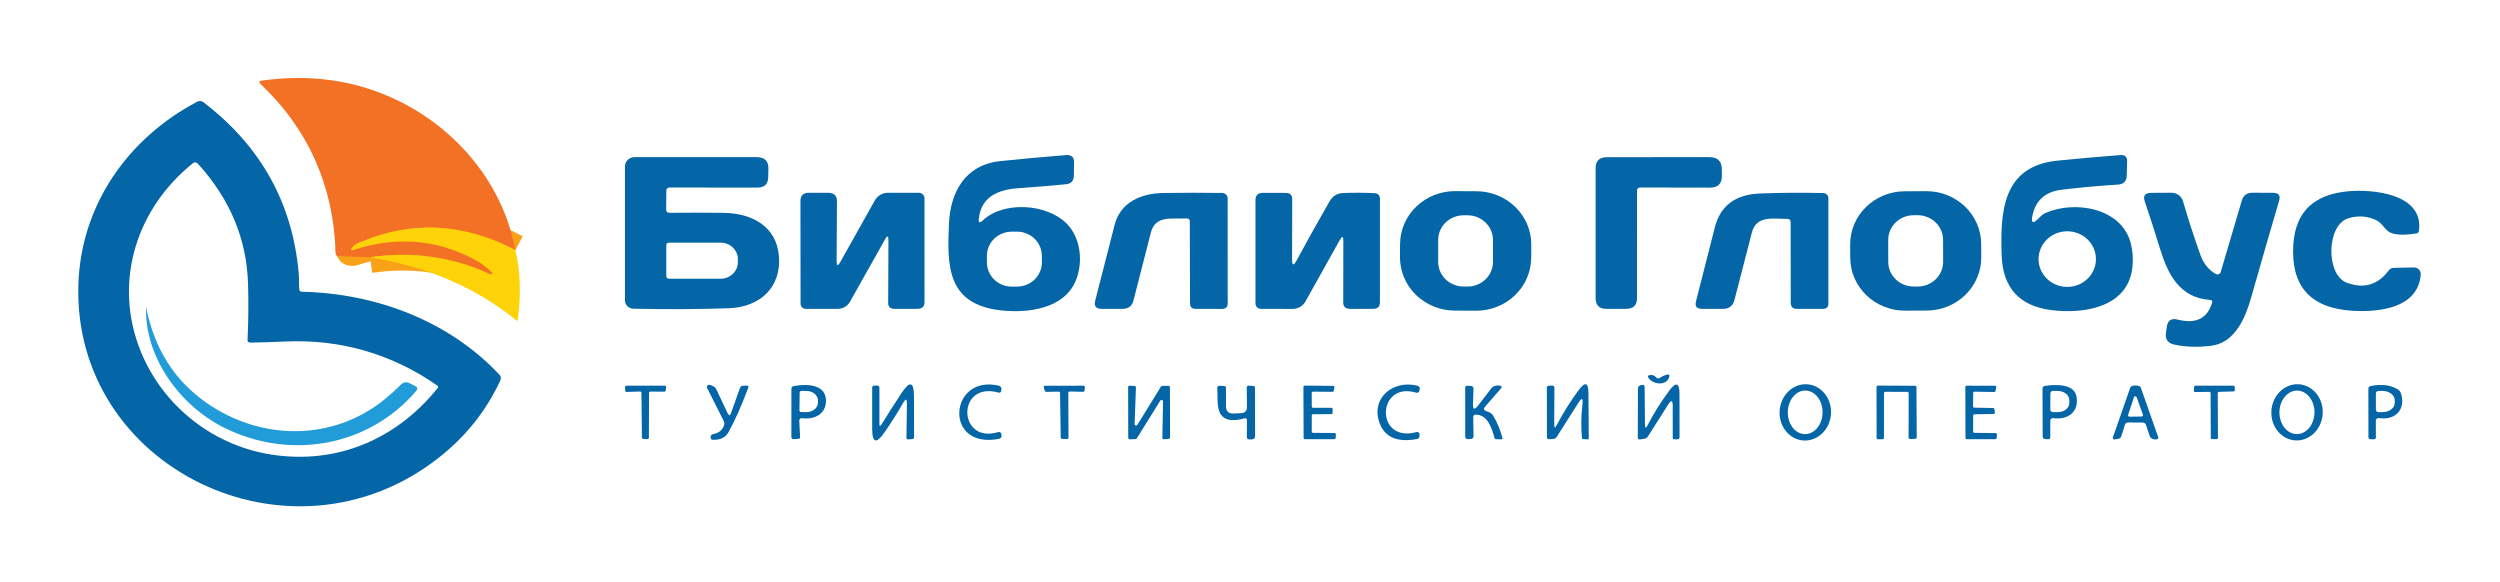
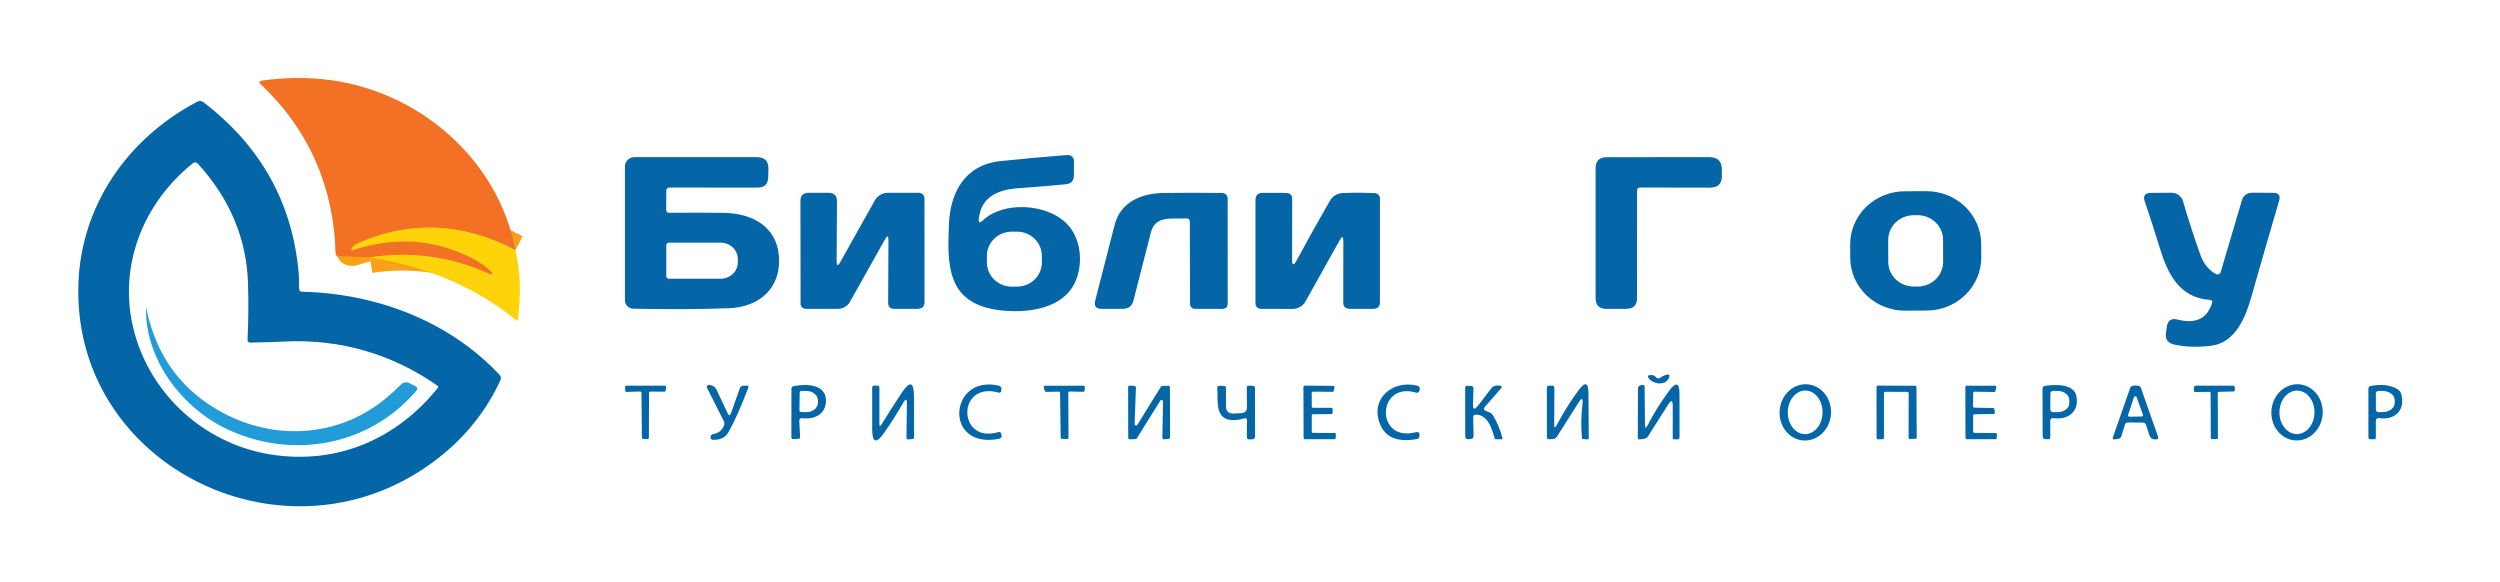
<svg xmlns="http://www.w3.org/2000/svg" width="159" height="37" viewBox="0 0 159 37" fill="none">
  <path d="M32.779 15.907C29.456 14.161 26.127 14.009 22.794 15.451C22.58 15.544 22.438 15.666 22.366 15.816C22.32 15.907 22.346 15.937 22.446 15.905C25.163 15.007 27.738 15.204 30.169 16.494C30.571 16.707 30.941 16.977 31.278 17.304C31.307 17.334 31.317 17.368 31.306 17.406C31.304 17.415 31.299 17.423 31.292 17.43C31.255 17.457 31.214 17.46 31.17 17.441C28.751 16.327 26.205 15.968 23.53 16.363" stroke="#F9A217" stroke-width="2" />
  <path d="M32.779 15.907C29.456 14.161 26.127 14.009 22.794 15.451C22.58 15.544 22.438 15.666 22.366 15.816C22.32 15.907 22.346 15.937 22.446 15.905C25.163 15.007 27.738 15.204 30.169 16.494C30.571 16.707 30.941 16.977 31.278 17.304C31.307 17.334 31.317 17.368 31.305 17.406C31.304 17.415 31.299 17.423 31.292 17.43C31.255 17.457 31.214 17.46 31.17 17.441C28.751 16.327 26.205 15.968 23.53 16.363L21.517 16.285C21.404 16.28 21.347 16.224 21.345 16.116C21.232 11.944 19.672 8.277 16.586 5.362C16.446 5.23 16.473 5.15 16.666 5.124C19.628 4.713 22.476 5.057 25.172 6.33C29.016 8.151 31.983 11.655 32.779 15.907Z" fill="#F37124" />
  <path d="M19.2 18.554C23.931 18.661 28.571 20.42 31.768 23.836C31.812 23.883 31.84 23.941 31.851 24.003C31.861 24.065 31.852 24.128 31.826 24.184C30.925 26.134 29.606 27.786 27.869 29.139C18.451 36.488 4.589 29.742 4.987 18.055C5.153 13.108 8.062 8.827 12.553 6.464C12.612 6.433 12.679 6.419 12.746 6.425C12.814 6.43 12.878 6.455 12.931 6.497C16.589 9.287 18.612 12.925 19.001 17.412C19.029 17.741 19.001 18.074 19.034 18.404C19.043 18.502 19.099 18.552 19.2 18.554ZM15.744 21.605C15.801 20.381 15.811 19.186 15.774 18.02C15.684 15.184 14.622 12.649 12.588 10.416C12.485 10.304 12.374 10.296 12.254 10.392C8.717 13.242 7.293 17.733 8.792 21.929C10.086 25.554 13.321 28.281 17.209 28.903C21.445 29.579 25.242 27.911 27.839 24.677C27.885 24.62 27.876 24.569 27.814 24.525C24.952 22.519 21.656 21.559 18.152 21.72C17.374 21.756 16.634 21.779 15.932 21.79C15.801 21.794 15.738 21.732 15.744 21.605Z" fill="#0465A7" />
  <path d="M62.253 13.907C62.225 14.166 62.308 14.205 62.502 14.022C63.832 12.768 66.566 12.955 67.825 14.205C68.79 15.165 68.9 16.805 68.375 17.95C67.603 19.639 65.372 19.934 63.63 19.736C60.19 19.344 60.242 16.843 60.353 14.253C60.436 12.25 61.357 10.483 63.627 10.245C64.899 10.112 66.291 9.985 67.802 9.864C68.145 9.837 68.314 9.99 68.308 10.322L68.297 11.175C68.294 11.506 68.122 11.687 67.783 11.719C66.804 11.814 65.799 11.897 64.769 11.969C63.469 12.06 62.402 12.518 62.253 13.907ZM66.261 16.257C66.258 15.85 66.088 15.46 65.789 15.174C65.49 14.888 65.085 14.729 64.665 14.732L64.339 14.734C63.919 14.737 63.517 14.901 63.222 15.191C62.927 15.482 62.763 15.873 62.766 16.281L62.769 16.705C62.772 17.112 62.941 17.502 63.24 17.788C63.54 18.074 63.944 18.233 64.364 18.23L64.69 18.228C65.111 18.225 65.512 18.061 65.808 17.77C66.103 17.48 66.267 17.088 66.264 16.681L66.261 16.257Z" fill="#0465A7" />
-   <path d="M129.592 13.947C129.727 13.819 129.885 13.639 130.059 13.561C131.934 12.714 134.928 13.213 135.515 15.467C135.644 15.959 135.679 16.47 135.62 17.001C135.343 19.535 132.575 19.983 130.487 19.725C128.423 19.471 127.361 18.294 127.302 16.191C127.222 13.494 127.346 10.569 130.844 10.218C132.07 10.093 133.404 9.975 134.845 9.864C135.146 9.841 135.292 9.975 135.285 10.266L135.26 11.178C135.249 11.53 135.062 11.717 134.699 11.741C133.55 11.81 132.36 11.919 131.129 12.065C130.067 12.19 129.441 12.76 129.251 13.773C129.176 14.175 129.289 14.233 129.592 13.947ZM133.302 16.478C133.302 16.009 133.11 15.559 132.768 15.227C132.426 14.895 131.961 14.709 131.477 14.709C130.993 14.709 130.529 14.895 130.187 15.227C129.845 15.559 129.652 16.009 129.652 16.478C129.652 16.948 129.845 17.398 130.187 17.73C130.529 18.061 130.993 18.248 131.477 18.248C131.961 18.248 132.426 18.061 132.768 17.73C133.11 17.398 133.302 16.948 133.302 16.478Z" fill="#0465A7" />
  <path d="M42.589 13.534C43.794 13.522 44.943 13.523 46.034 13.537C47.854 13.564 49.383 14.416 49.538 16.274C49.706 18.261 48.354 19.535 46.344 19.604C44.528 19.669 42.51 19.679 40.288 19.634C40.143 19.631 40.005 19.574 39.904 19.474C39.803 19.374 39.746 19.24 39.746 19.1V10.585C39.746 10.428 39.81 10.278 39.924 10.168C40.038 10.057 40.193 9.995 40.354 9.995H48.125C48.633 9.995 48.882 10.242 48.871 10.735L48.858 11.277C48.846 11.713 48.616 11.931 48.166 11.931L42.586 11.928C42.448 11.928 42.379 11.995 42.379 12.129L42.367 13.32C42.366 13.464 42.439 13.536 42.589 13.534ZM42.376 15.591V17.569C42.376 17.611 42.393 17.652 42.424 17.681C42.454 17.711 42.496 17.728 42.539 17.728H45.83C45.974 17.728 46.117 17.701 46.25 17.648C46.383 17.596 46.504 17.519 46.606 17.422C46.708 17.325 46.789 17.21 46.844 17.084C46.899 16.957 46.927 16.822 46.927 16.685V16.476C46.927 16.199 46.812 15.934 46.606 15.738C46.4 15.542 46.121 15.432 45.83 15.432H42.539C42.496 15.432 42.454 15.449 42.424 15.479C42.393 15.508 42.376 15.549 42.376 15.591Z" fill="#0465A7" />
  <path d="M104.116 12.127L104.113 18.969C104.113 19.418 103.882 19.642 103.419 19.642L102.175 19.645C101.712 19.645 101.48 19.42 101.48 18.969V10.698C101.48 10.231 101.721 9.998 102.202 9.998L108.709 9.993C109.238 9.993 109.504 10.248 109.508 10.759L109.513 11.186C109.517 11.684 109.262 11.934 108.747 11.934L104.323 11.926C104.185 11.926 104.116 11.993 104.116 12.127Z" fill="#0465A7" />
-   <path d="M97.384 16.392C97.38 17.291 97.007 18.15 96.349 18.782C95.69 19.413 94.8 19.766 93.874 19.761L92.513 19.754C91.587 19.749 90.701 19.388 90.049 18.75C89.398 18.111 89.034 17.248 89.039 16.35L89.044 15.524C89.048 14.626 89.421 13.767 90.079 13.135C90.738 12.503 91.628 12.151 92.554 12.156L93.915 12.163C94.841 12.167 95.727 12.529 96.379 13.167C97.03 13.805 97.394 14.669 97.389 15.567L97.384 16.392ZM94.953 15.259C94.953 14.843 94.783 14.445 94.48 14.151C94.177 13.858 93.767 13.693 93.338 13.693H93.084C92.656 13.693 92.245 13.858 91.942 14.151C91.639 14.445 91.469 14.843 91.469 15.259V16.658C91.469 17.073 91.639 17.472 91.942 17.765C92.245 18.059 92.656 18.224 93.084 18.224H93.338C93.767 18.224 94.177 18.059 94.48 17.765C94.783 17.472 94.953 17.073 94.953 16.658V15.259Z" fill="#0465A7" />
  <path d="M126.009 16.358C126.014 17.253 125.651 18.114 125.002 18.75C124.353 19.386 123.469 19.747 122.546 19.751L121.174 19.758C120.717 19.761 120.264 19.675 119.84 19.508C119.417 19.34 119.032 19.094 118.707 18.782C118.382 18.47 118.124 18.099 117.946 17.691C117.769 17.282 117.677 16.844 117.675 16.4L117.67 15.558C117.665 14.663 118.027 13.803 118.677 13.166C119.326 12.53 120.21 12.17 121.133 12.165L122.505 12.158C122.962 12.156 123.415 12.241 123.838 12.408C124.262 12.576 124.647 12.823 124.972 13.134C125.297 13.446 125.555 13.817 125.732 14.226C125.909 14.634 126.002 15.073 126.004 15.516L126.009 16.358ZM123.58 15.253C123.58 15.047 123.538 14.843 123.456 14.653C123.374 14.463 123.255 14.29 123.104 14.145C122.954 13.999 122.775 13.884 122.579 13.805C122.383 13.727 122.172 13.687 121.96 13.687L121.705 13.688C121.276 13.688 120.865 13.854 120.562 14.149C120.259 14.444 120.09 14.843 120.091 15.259L120.093 16.658C120.093 16.864 120.136 17.068 120.217 17.258C120.299 17.448 120.418 17.621 120.569 17.767C120.719 17.912 120.898 18.027 121.094 18.106C121.291 18.184 121.501 18.224 121.713 18.224L121.968 18.224C122.397 18.223 122.808 18.057 123.111 17.762C123.414 17.468 123.583 17.068 123.583 16.652L123.58 15.253Z" fill="#0465A7" />
-   <path d="M149.253 17.98C150.346 18.386 151.239 18.122 151.932 17.189C151.967 17.142 152.013 17.104 152.067 17.078C152.12 17.051 152.179 17.037 152.239 17.036L153.514 17.009C153.575 17.008 153.635 17.019 153.692 17.042C153.748 17.065 153.799 17.099 153.841 17.142C153.883 17.184 153.915 17.235 153.935 17.291C153.955 17.347 153.964 17.406 153.959 17.465C153.796 19.581 151.349 19.875 149.59 19.763C146.919 19.593 145.675 18.176 145.86 15.513C145.998 13.495 147.142 12.381 149.291 12.17C150.865 12.014 154.175 12.306 153.843 14.687C153.837 14.728 153.818 14.765 153.789 14.794C153.76 14.823 153.721 14.842 153.68 14.848C153.16 14.926 152.22 15.044 151.805 14.642C151.586 14.43 151.437 14.159 151.152 14.017C150.603 13.745 150.018 13.695 149.396 13.867C147.939 14.266 147.911 17.484 149.253 17.98Z" fill="#0465A7" />
  <path d="M53.209 16.602C53.207 16.924 53.285 16.943 53.444 16.661L55.645 12.738C55.726 12.594 55.846 12.473 55.992 12.389C56.138 12.305 56.305 12.261 56.475 12.261H58.432C58.529 12.261 58.622 12.299 58.691 12.365C58.759 12.432 58.797 12.523 58.797 12.618L58.8 19.203C58.8 19.496 58.649 19.642 58.347 19.642H56.884C56.618 19.644 56.487 19.516 56.488 19.259L56.505 15.28C56.507 14.983 56.434 14.964 56.287 15.224L54.055 19.197C53.979 19.333 53.867 19.446 53.73 19.524C53.593 19.603 53.437 19.645 53.278 19.645L51.246 19.642C51.202 19.642 51.16 19.634 51.12 19.618C51.08 19.602 51.043 19.578 51.013 19.549C50.982 19.519 50.958 19.484 50.942 19.445C50.925 19.407 50.916 19.365 50.916 19.323L50.908 12.789C50.906 12.437 51.086 12.261 51.447 12.261H52.678C53.048 12.263 53.233 12.443 53.231 12.803L53.209 16.602Z" fill="#0465A7" />
  <path d="M75.438 13.891C74.567 13.945 73.486 13.666 73.198 14.778C72.837 16.176 72.467 17.622 72.087 19.117C71.998 19.467 71.769 19.642 71.398 19.642L70.079 19.645C69.705 19.645 69.564 19.47 69.656 19.119C70.082 17.48 70.493 15.877 70.889 14.309C71.257 12.859 72.56 12.298 73.995 12.274C75.221 12.255 76.465 12.254 77.728 12.272C77.822 12.273 77.911 12.31 77.977 12.375C78.042 12.439 78.079 12.527 78.079 12.617L78.082 19.294C78.082 19.529 77.959 19.647 77.714 19.647L76.041 19.642C75.805 19.642 75.687 19.529 75.687 19.302L75.671 14.103C75.671 13.953 75.593 13.882 75.438 13.891Z" fill="#0465A7" />
  <path d="M85.436 15.334C85.438 15.017 85.361 14.998 85.204 15.277L83.028 19.173C82.947 19.317 82.827 19.438 82.681 19.521C82.536 19.605 82.37 19.648 82.201 19.648L80.193 19.642C80.102 19.642 80.014 19.607 79.949 19.544C79.884 19.481 79.848 19.396 79.848 19.307V12.73C79.848 12.417 80.01 12.262 80.334 12.264L81.778 12.269C82.049 12.271 82.184 12.403 82.184 12.666L82.176 16.486C82.174 16.899 82.272 16.923 82.469 16.556C83.124 15.344 83.82 14.095 84.56 12.808C84.755 12.468 85.041 12.291 85.417 12.277C86.13 12.25 86.806 12.253 87.444 12.285C87.53 12.289 87.612 12.326 87.672 12.387C87.731 12.449 87.765 12.53 87.764 12.615V19.219C87.764 19.501 87.62 19.642 87.33 19.642H85.854C85.572 19.642 85.431 19.506 85.431 19.232L85.436 15.334Z" fill="#0465A7" />
-   <path d="M113.667 13.921C112.804 13.923 111.706 13.685 111.424 14.771C111.028 16.281 110.657 17.719 110.31 19.084C110.214 19.458 109.967 19.645 109.569 19.645L108.247 19.642C107.912 19.642 107.784 19.484 107.865 19.168C108.277 17.548 108.676 15.98 109.063 14.462C109.413 13.086 110.369 12.367 111.93 12.306C113.247 12.255 114.589 12.245 115.957 12.277C116.045 12.279 116.128 12.315 116.19 12.376C116.251 12.437 116.286 12.519 116.286 12.604V19.302C116.286 19.529 116.169 19.642 115.934 19.642L114.292 19.645C114.025 19.645 113.891 19.515 113.891 19.256L113.885 14.132C113.885 13.991 113.813 13.921 113.667 13.921Z" fill="#0465A7" />
  <path d="M140.553 19.074C138.614 18.948 137.868 17.414 137.381 15.83C137.06 14.78 136.736 13.775 136.408 12.813C136.284 12.452 136.419 12.27 136.811 12.266L138.103 12.258C138.269 12.258 138.431 12.309 138.564 12.406C138.696 12.503 138.793 12.639 138.838 12.794C139.181 13.973 139.551 15.113 139.947 16.216C140.146 16.77 140.472 17.173 140.926 17.425C140.954 17.441 140.986 17.45 141.018 17.452C141.05 17.454 141.082 17.449 141.112 17.438C141.142 17.426 141.169 17.408 141.19 17.385C141.212 17.362 141.227 17.334 141.236 17.304L142.58 12.754C142.677 12.422 142.904 12.257 143.26 12.258L144.568 12.264C144.922 12.265 145.05 12.432 144.952 12.762C144.351 14.811 143.761 16.854 143.182 18.892C142.826 20.157 142.173 21.814 140.605 21.994C139.741 22.094 138.967 22.068 138.285 21.916C137.876 21.826 137.699 21.58 137.754 21.176C137.778 21.003 137.797 20.87 137.81 20.779C137.865 20.375 138.095 20.224 138.501 20.326C139.653 20.617 140.382 20.263 140.688 19.264C140.725 19.146 140.68 19.083 140.553 19.074Z" fill="#0465A7" />
  <path d="M32.779 15.907C33.098 17.241 33.149 18.725 32.931 20.361C32.93 20.368 32.927 20.376 32.922 20.382C32.917 20.388 32.91 20.393 32.903 20.396C32.895 20.399 32.887 20.4 32.879 20.399C32.871 20.398 32.863 20.395 32.857 20.39C30.291 18.299 27.182 16.956 23.53 16.363C26.205 15.968 28.751 16.327 31.17 17.441C31.214 17.46 31.255 17.457 31.292 17.43C31.299 17.423 31.304 17.415 31.306 17.406C31.317 17.368 31.307 17.334 31.278 17.304C30.941 16.977 30.571 16.707 30.169 16.494C27.738 15.204 25.163 15.007 22.446 15.905C22.346 15.937 22.32 15.907 22.366 15.816C22.438 15.666 22.58 15.544 22.794 15.451C26.127 14.009 29.456 14.161 32.779 15.907Z" fill="#FED30A" />
  <path d="M9.313 19.637C9.846 22.227 11.124 24.224 13.148 25.629C16.621 28.042 21.198 28.093 24.527 25.345C24.876 25.057 25.206 24.756 25.52 24.442C25.583 24.377 25.666 24.335 25.756 24.32C25.846 24.305 25.939 24.318 26.02 24.358L26.402 24.549C26.559 24.628 26.581 24.733 26.468 24.865C23.435 28.415 18.427 29.286 14.241 27.195C11.428 25.79 9.183 22.691 9.291 19.524C9.291 19.524 9.291 19.523 9.291 19.523L9.291 19.521L9.292 19.521C9.292 19.521 9.293 19.52 9.293 19.521C9.294 19.521 9.295 19.521 9.295 19.522C9.296 19.522 9.296 19.523 9.297 19.523C9.297 19.524 9.298 19.524 9.298 19.525C9.299 19.526 9.299 19.526 9.299 19.527C9.301 19.564 9.306 19.601 9.313 19.637Z" fill="#229CD8" />
  <path d="M105.597 24.018C105.732 23.923 105.879 23.858 106.037 23.822C106.153 23.797 106.197 23.84 106.17 23.951C106.018 24.544 105.183 24.479 104.865 24.066C104.765 23.936 104.798 23.864 104.964 23.852C105.113 23.839 105.228 23.881 105.307 23.978C105.39 24.081 105.487 24.095 105.597 24.018Z" fill="#0465A7" />
  <path d="M46.492 26.275L47.059 24.683C47.094 24.586 47.164 24.536 47.269 24.532L47.499 24.527C47.595 24.525 47.626 24.567 47.593 24.653C47.161 25.806 46.741 26.751 46.332 27.487C46.142 27.827 45.812 27.988 45.342 27.97C45.244 27.966 45.194 27.916 45.193 27.82C45.191 27.7 45.252 27.628 45.375 27.605C45.722 27.539 45.947 27.353 46.05 27.047C46.081 26.953 46.074 26.861 46.028 26.771L44.971 24.675C44.959 24.649 44.954 24.621 44.959 24.593C44.962 24.566 44.975 24.54 44.994 24.519C45.013 24.498 45.038 24.483 45.066 24.476C45.094 24.469 45.124 24.47 45.151 24.479L45.27 24.519C45.41 24.566 45.511 24.654 45.571 24.785L46.279 26.286C46.36 26.454 46.431 26.45 46.492 26.275Z" fill="#0465A7" />
  <path d="M50.835 26.745L50.885 27.793C50.887 27.87 50.848 27.91 50.769 27.914L50.459 27.927C50.374 27.932 50.332 27.894 50.332 27.812L50.335 24.728C50.335 24.634 50.383 24.576 50.479 24.557C51.286 24.396 52.561 24.423 52.533 25.522C52.511 26.324 51.817 26.704 51.007 26.594C50.985 26.592 50.962 26.594 50.941 26.6C50.92 26.606 50.901 26.617 50.884 26.631C50.868 26.646 50.855 26.663 50.846 26.683C50.838 26.702 50.834 26.723 50.835 26.745ZM50.86 24.967L50.844 26.098C50.843 26.113 50.846 26.127 50.851 26.14C50.857 26.154 50.865 26.166 50.875 26.176C50.885 26.186 50.898 26.194 50.911 26.2C50.925 26.206 50.939 26.208 50.954 26.208L51.292 26.211C51.483 26.213 51.668 26.151 51.806 26.037C51.943 25.923 52.022 25.766 52.024 25.602V25.495C52.027 25.331 51.953 25.172 51.82 25.054C51.686 24.936 51.503 24.868 51.311 24.865L50.974 24.862C50.959 24.862 50.945 24.864 50.931 24.869C50.917 24.875 50.905 24.882 50.895 24.892C50.884 24.902 50.876 24.913 50.87 24.926C50.864 24.939 50.861 24.953 50.86 24.967Z" fill="#0465A7" />
  <path d="M63.522 24.972C60.831 24.216 60.898 28.241 63.469 27.487C63.587 27.451 63.659 27.492 63.685 27.61L63.699 27.68C63.71 27.73 63.7 27.782 63.671 27.824C63.643 27.867 63.598 27.897 63.547 27.908C59.982 28.613 60.361 23.8 63.514 24.527C63.65 24.559 63.708 24.643 63.688 24.779L63.674 24.876C63.672 24.892 63.665 24.908 63.656 24.922C63.647 24.936 63.635 24.948 63.62 24.957C63.606 24.966 63.59 24.972 63.573 24.975C63.556 24.977 63.538 24.977 63.522 24.972Z" fill="#0465A7" />
  <path d="M90.072 24.975C87.559 24.216 87.434 28.206 90.094 27.479C90.117 27.473 90.141 27.473 90.164 27.477C90.187 27.481 90.208 27.491 90.226 27.505C90.245 27.519 90.259 27.536 90.269 27.557C90.279 27.577 90.283 27.599 90.282 27.621L90.277 27.742C90.271 27.842 90.218 27.902 90.117 27.922C88.857 28.156 88.062 27.807 87.73 26.876C87.177 25.321 88.585 24.157 90.122 24.524C90.268 24.56 90.323 24.649 90.288 24.79L90.269 24.868C90.263 24.888 90.254 24.906 90.242 24.922C90.229 24.939 90.213 24.952 90.194 24.962C90.176 24.972 90.156 24.979 90.135 24.981C90.114 24.983 90.092 24.981 90.072 24.975Z" fill="#0465A7" />
  <path d="M104.792 27.04C105.175 26.294 105.629 25.568 106.152 24.86C106.595 24.265 106.816 24.334 106.816 25.066L106.819 27.806C106.819 27.898 106.772 27.943 106.678 27.943L106.487 27.941C106.419 27.941 106.385 27.907 106.385 27.841V25.801C106.385 25.449 106.29 25.423 106.1 25.723L104.808 27.756C104.757 27.838 104.683 27.887 104.587 27.903L104.319 27.946C104.216 27.962 104.164 27.919 104.164 27.817L104.172 24.731C104.172 24.59 104.244 24.509 104.388 24.49L104.463 24.479C104.48 24.477 104.497 24.478 104.513 24.483C104.53 24.487 104.545 24.495 104.558 24.506C104.571 24.517 104.581 24.53 104.588 24.545C104.595 24.559 104.598 24.576 104.598 24.592L104.62 27.002C104.622 27.245 104.679 27.258 104.792 27.04Z" fill="#0465A7" />
  <path d="M114.717 28.016C114.284 27.993 113.879 27.783 113.591 27.431C113.303 27.08 113.156 26.616 113.183 26.141C113.209 25.667 113.407 25.221 113.732 24.902C114.057 24.583 114.484 24.416 114.917 24.439C115.351 24.462 115.756 24.672 116.044 25.023C116.332 25.375 116.478 25.839 116.452 26.313C116.425 26.787 116.228 27.233 115.903 27.552C115.577 27.872 115.151 28.038 114.717 28.016ZM114.794 27.611C115.087 27.614 115.37 27.47 115.581 27.213C115.791 26.955 115.911 26.603 115.915 26.236C115.917 26.054 115.89 25.873 115.837 25.704C115.783 25.536 115.703 25.382 115.602 25.252C115.5 25.123 115.38 25.019 115.246 24.948C115.113 24.877 114.969 24.84 114.824 24.838C114.531 24.835 114.248 24.979 114.038 25.236C113.827 25.494 113.707 25.846 113.703 26.213C113.701 26.395 113.728 26.576 113.781 26.745C113.835 26.913 113.915 27.067 114.016 27.197C114.118 27.326 114.239 27.43 114.372 27.501C114.505 27.572 114.649 27.609 114.794 27.611Z" fill="#0465A7" />
  <path d="M130.397 26.753L130.399 27.804C130.399 27.897 130.351 27.94 130.255 27.935L130.095 27.927C129.973 27.922 129.913 27.86 129.913 27.742L129.904 24.731C129.904 24.619 129.961 24.554 130.076 24.538C130.706 24.45 131.909 24.385 132.064 25.211C132.246 26.168 131.544 26.729 130.585 26.592C130.561 26.588 130.537 26.59 130.515 26.596C130.492 26.603 130.471 26.614 130.453 26.63C130.435 26.645 130.421 26.664 130.411 26.685C130.401 26.706 130.396 26.729 130.397 26.753ZM130.405 25.018L130.399 26.047C130.399 26.069 130.403 26.09 130.411 26.109C130.419 26.129 130.431 26.147 130.446 26.162C130.461 26.177 130.479 26.189 130.499 26.198C130.519 26.206 130.541 26.211 130.562 26.211L130.867 26.214C130.963 26.215 131.059 26.2 131.149 26.172C131.238 26.143 131.32 26.1 131.389 26.047C131.457 25.993 131.512 25.929 131.55 25.858C131.587 25.787 131.607 25.712 131.608 25.635V25.452C131.609 25.297 131.533 25.148 131.396 25.038C131.259 24.927 131.073 24.864 130.878 24.863L130.573 24.86C130.552 24.859 130.53 24.863 130.51 24.871C130.49 24.879 130.471 24.89 130.455 24.905C130.44 24.92 130.427 24.937 130.418 24.957C130.41 24.976 130.405 24.997 130.405 25.018Z" fill="#0465A7" />
  <path d="M145.999 28.01C145.566 27.989 145.16 27.781 144.872 27.431C144.583 27.081 144.435 26.618 144.46 26.144C144.472 25.91 144.526 25.68 144.62 25.467C144.713 25.254 144.844 25.063 145.004 24.905C145.164 24.746 145.351 24.624 145.553 24.544C145.756 24.464 145.971 24.428 146.185 24.438C146.618 24.46 147.023 24.668 147.312 25.018C147.601 25.368 147.749 25.831 147.724 26.305C147.712 26.539 147.657 26.769 147.564 26.982C147.471 27.195 147.34 27.386 147.18 27.544C147.02 27.702 146.833 27.825 146.63 27.905C146.428 27.985 146.213 28.021 145.999 28.01ZM146.071 27.608C146.367 27.611 146.652 27.468 146.864 27.211C147.075 26.953 147.197 26.603 147.201 26.236C147.203 26.054 147.176 25.874 147.122 25.705C147.067 25.537 146.987 25.384 146.885 25.254C146.783 25.125 146.661 25.021 146.527 24.951C146.392 24.88 146.248 24.843 146.101 24.841C145.806 24.838 145.521 24.981 145.309 25.238C145.097 25.495 144.976 25.846 144.972 26.213C144.97 26.395 144.997 26.575 145.051 26.743C145.105 26.912 145.186 27.065 145.288 27.195C145.39 27.324 145.512 27.427 145.646 27.498C145.781 27.569 145.925 27.606 146.071 27.608Z" fill="#0465A7" />
  <path d="M151.102 26.795L151.105 27.82C151.105 27.9 151.063 27.939 150.98 27.937L150.762 27.935C150.675 27.931 150.632 27.887 150.632 27.803L150.629 24.725C150.629 24.627 150.679 24.568 150.778 24.549C151.46 24.416 152.028 24.484 152.482 24.752C152.596 24.82 152.672 24.917 152.711 25.042C153.013 26.047 152.341 26.734 151.34 26.594C151.181 26.573 151.102 26.64 151.102 26.795ZM151.105 25.023V26.053C151.105 26.095 151.122 26.135 151.152 26.164C151.183 26.194 151.224 26.211 151.268 26.211H151.541C151.642 26.211 151.741 26.196 151.834 26.166C151.926 26.136 152.01 26.093 152.081 26.038C152.152 25.983 152.208 25.918 152.247 25.847C152.285 25.775 152.305 25.698 152.305 25.621V25.455C152.304 25.298 152.224 25.148 152.081 25.038C151.938 24.927 151.744 24.865 151.541 24.865H151.268C151.224 24.865 151.183 24.881 151.152 24.911C151.122 24.941 151.105 24.981 151.105 25.023Z" fill="#0465A7" />
  <path d="M41.279 24.988L41.269 27.844C41.269 27.855 41.266 27.867 41.261 27.877C41.257 27.887 41.25 27.897 41.241 27.905C41.233 27.913 41.223 27.919 41.212 27.922C41.201 27.926 41.189 27.928 41.177 27.927L40.906 27.914C40.885 27.912 40.864 27.903 40.849 27.887C40.834 27.872 40.826 27.852 40.826 27.831L40.796 24.983C40.796 24.972 40.793 24.961 40.789 24.951C40.784 24.94 40.778 24.931 40.77 24.923C40.761 24.916 40.752 24.91 40.741 24.906C40.73 24.901 40.719 24.9 40.707 24.9L39.85 24.927C39.839 24.927 39.827 24.925 39.817 24.922C39.806 24.918 39.797 24.912 39.788 24.904C39.78 24.897 39.774 24.888 39.769 24.878C39.764 24.868 39.762 24.857 39.761 24.846L39.756 24.613C39.755 24.602 39.758 24.591 39.762 24.581C39.766 24.57 39.772 24.561 39.78 24.553C39.788 24.545 39.798 24.538 39.808 24.534C39.819 24.53 39.83 24.527 39.842 24.527L42.281 24.53C42.293 24.53 42.305 24.532 42.316 24.537C42.327 24.542 42.337 24.549 42.345 24.558C42.354 24.567 42.36 24.577 42.363 24.589C42.367 24.6 42.368 24.612 42.366 24.624L42.336 24.838C42.333 24.858 42.323 24.876 42.308 24.889C42.293 24.903 42.273 24.91 42.253 24.911L41.365 24.905C41.343 24.905 41.321 24.914 41.305 24.93C41.289 24.945 41.279 24.966 41.279 24.988Z" fill="#0465A7" />
  <path d="M56.068 26.988C56.516 26.263 56.945 25.591 57.354 24.975C57.866 24.204 58.124 24.278 58.128 25.195L58.136 27.798C58.136 27.875 58.097 27.917 58.017 27.924L57.794 27.946C57.696 27.954 57.648 27.912 57.65 27.817L57.68 25.675C57.684 25.357 57.605 25.337 57.445 25.616C57.067 26.275 56.668 26.905 56.248 27.506C55.73 28.251 55.471 28.174 55.471 27.275V24.65C55.471 24.568 55.513 24.527 55.598 24.527L55.786 24.524C55.882 24.524 55.93 24.571 55.93 24.664V26.951C55.93 27.124 55.976 27.137 56.068 26.988Z" fill="#0465A7" />
  <path d="M67.945 24.983L67.956 27.839C67.956 27.85 67.954 27.861 67.949 27.871C67.945 27.881 67.938 27.891 67.93 27.898C67.922 27.906 67.912 27.912 67.901 27.916C67.891 27.92 67.879 27.922 67.868 27.922L67.544 27.911C67.522 27.91 67.501 27.901 67.485 27.886C67.47 27.87 67.461 27.849 67.461 27.828L67.42 24.988C67.419 24.967 67.409 24.947 67.394 24.931C67.377 24.916 67.356 24.908 67.334 24.908L66.537 24.924C66.519 24.924 66.501 24.919 66.487 24.909C66.472 24.899 66.46 24.885 66.454 24.868L66.383 24.64C66.379 24.628 66.378 24.614 66.38 24.601C66.382 24.588 66.388 24.576 66.396 24.566C66.404 24.555 66.415 24.547 66.427 24.541C66.439 24.535 66.452 24.533 66.466 24.533L68.913 24.53C68.924 24.53 68.936 24.533 68.946 24.538C68.957 24.542 68.966 24.549 68.974 24.557C68.981 24.566 68.987 24.575 68.991 24.586C68.995 24.596 68.996 24.607 68.996 24.619L68.979 24.844C68.977 24.864 68.967 24.884 68.951 24.897C68.935 24.911 68.915 24.919 68.893 24.919L68.033 24.9C68.022 24.9 68.01 24.902 68 24.906C67.989 24.91 67.979 24.916 67.971 24.923C67.963 24.931 67.956 24.94 67.952 24.951C67.947 24.961 67.945 24.972 67.945 24.983Z" fill="#0465A7" />
  <path d="M73.918 24.543L74.313 24.538C74.338 24.538 74.362 24.548 74.38 24.565C74.397 24.582 74.407 24.605 74.407 24.629L74.416 27.82C74.416 27.843 74.407 27.865 74.391 27.881C74.375 27.898 74.353 27.909 74.33 27.911L74.028 27.938C74.015 27.939 74.002 27.937 73.989 27.933C73.977 27.929 73.965 27.922 73.956 27.913C73.946 27.904 73.938 27.893 73.933 27.881C73.928 27.87 73.926 27.857 73.926 27.844L73.968 25.53C73.968 25.51 73.961 25.491 73.949 25.475C73.937 25.459 73.919 25.447 73.9 25.442C73.88 25.436 73.859 25.437 73.84 25.444C73.82 25.452 73.804 25.465 73.793 25.482L72.3 27.881C72.293 27.894 72.282 27.905 72.269 27.913C72.256 27.921 72.241 27.926 72.226 27.927L71.852 27.94C71.84 27.941 71.827 27.939 71.816 27.934C71.804 27.93 71.793 27.923 71.784 27.915C71.775 27.906 71.768 27.896 71.763 27.885C71.758 27.873 71.755 27.861 71.755 27.849L71.75 24.618C71.75 24.606 71.753 24.594 71.758 24.582C71.763 24.571 71.77 24.561 71.779 24.552C71.789 24.543 71.8 24.537 71.812 24.533C71.824 24.528 71.837 24.526 71.85 24.527L72.156 24.549C72.181 24.55 72.204 24.561 72.22 24.578C72.237 24.596 72.246 24.619 72.245 24.642L72.162 26.97C72.161 26.99 72.167 27.01 72.179 27.026C72.192 27.043 72.209 27.055 72.229 27.061C72.249 27.066 72.27 27.066 72.29 27.058C72.309 27.051 72.325 27.038 72.336 27.021L73.838 24.586C73.846 24.573 73.858 24.562 73.872 24.555C73.886 24.547 73.902 24.543 73.918 24.543Z" fill="#0465A7" />
  <path d="M79.117 26.613C78.96 26.662 78.799 26.694 78.633 26.71C77.209 26.844 77.48 25.533 77.419 24.688C77.411 24.585 77.461 24.535 77.568 24.538L77.844 24.546C77.929 24.548 77.972 24.59 77.972 24.672V25.828C77.972 26.16 78.142 26.317 78.483 26.3L78.928 26.278C79.183 26.266 79.309 26.136 79.307 25.889L79.293 24.659C79.293 24.564 79.341 24.52 79.437 24.527L79.703 24.544C79.778 24.549 79.816 24.589 79.816 24.664L79.824 27.756C79.824 27.805 79.804 27.852 79.768 27.887C79.732 27.922 79.682 27.942 79.631 27.943L79.468 27.946C79.355 27.948 79.299 27.895 79.299 27.788L79.307 26.747C79.309 26.617 79.246 26.572 79.117 26.613Z" fill="#0465A7" />
  <path d="M83.429 26.425L83.427 27.447C83.427 27.469 83.436 27.49 83.452 27.506C83.468 27.521 83.49 27.53 83.512 27.53L84.876 27.538C84.887 27.538 84.898 27.54 84.909 27.545C84.92 27.549 84.929 27.555 84.937 27.563C84.945 27.571 84.951 27.581 84.956 27.591C84.96 27.602 84.962 27.613 84.961 27.624L84.95 27.854C84.95 27.876 84.94 27.896 84.924 27.912C84.908 27.927 84.887 27.935 84.865 27.935H82.995C82.972 27.935 82.951 27.926 82.935 27.91C82.918 27.895 82.909 27.874 82.909 27.852L82.898 24.608C82.898 24.585 82.907 24.564 82.924 24.549C82.94 24.533 82.961 24.524 82.984 24.524L84.79 24.541C84.802 24.541 84.815 24.544 84.826 24.549C84.837 24.554 84.847 24.562 84.855 24.571C84.863 24.581 84.869 24.592 84.872 24.604C84.875 24.615 84.875 24.628 84.873 24.64L84.829 24.854C84.825 24.873 84.814 24.891 84.798 24.903C84.783 24.915 84.763 24.922 84.743 24.921L83.51 24.908C83.487 24.908 83.465 24.917 83.449 24.932C83.433 24.948 83.424 24.969 83.424 24.991L83.429 25.854C83.429 25.876 83.438 25.898 83.454 25.913C83.471 25.929 83.492 25.937 83.515 25.937L84.671 25.935C84.694 25.935 84.716 25.944 84.732 25.959C84.748 25.975 84.757 25.996 84.757 26.018L84.751 26.256C84.751 26.279 84.742 26.3 84.726 26.315C84.71 26.331 84.688 26.34 84.665 26.34L83.515 26.342C83.492 26.342 83.471 26.351 83.454 26.367C83.438 26.382 83.429 26.403 83.429 26.425Z" fill="#0465A7" />
  <path d="M94.502 26.136L94.726 26.227C94.823 26.267 94.904 26.337 94.958 26.426C95.22 26.856 95.419 27.334 95.555 27.857C95.57 27.915 95.547 27.942 95.486 27.94L95.152 27.932C95.098 27.931 95.065 27.906 95.052 27.857C94.886 27.27 94.637 26.391 93.88 26.372C93.754 26.368 93.693 26.427 93.697 26.546L93.719 27.723C93.721 27.845 93.66 27.91 93.537 27.919L93.39 27.93C93.256 27.939 93.188 27.877 93.188 27.745L93.186 24.667C93.186 24.574 93.233 24.53 93.327 24.535L93.534 24.543C93.657 24.549 93.717 24.612 93.714 24.734L93.683 25.683C93.672 26.051 93.78 26.088 94.007 25.793L94.842 24.704C94.882 24.653 94.933 24.61 94.991 24.578C95.049 24.546 95.113 24.526 95.179 24.519C95.249 24.512 95.319 24.515 95.389 24.527C95.52 24.551 95.542 24.611 95.456 24.71L94.438 25.879C94.341 25.993 94.362 26.079 94.502 26.136Z" fill="#0465A7" />
  <path d="M98.849 27.002C98.847 27.22 98.899 27.233 99.004 27.039C99.454 26.199 99.922 25.454 100.409 24.803C100.814 24.26 101.02 24.324 101.025 24.996L101.045 27.86C101.046 27.919 101.017 27.947 100.956 27.943L100.671 27.924C100.636 27.922 100.617 27.905 100.613 27.871C100.547 27.157 100.557 26.436 100.644 25.707C100.692 25.301 100.605 25.273 100.384 25.621L99.007 27.79C98.959 27.865 98.891 27.906 98.802 27.913L98.55 27.935C98.44 27.946 98.385 27.896 98.385 27.788L98.379 24.667C98.377 24.579 98.421 24.534 98.512 24.533L98.714 24.524C98.811 24.521 98.86 24.567 98.86 24.661L98.849 27.002Z" fill="#0465A7" />
  <path d="M121.298 24.924L119.915 24.919C119.89 24.919 119.866 24.928 119.849 24.945C119.831 24.962 119.821 24.985 119.821 25.01L119.819 27.844C119.819 27.867 119.809 27.89 119.792 27.907C119.775 27.924 119.752 27.934 119.727 27.935L119.448 27.94C119.435 27.941 119.423 27.939 119.411 27.934C119.399 27.93 119.389 27.923 119.38 27.915C119.371 27.906 119.364 27.896 119.359 27.885C119.354 27.873 119.351 27.861 119.351 27.849L119.346 24.616C119.346 24.591 119.356 24.568 119.373 24.551C119.391 24.534 119.415 24.524 119.44 24.524L121.793 24.535C121.805 24.535 121.817 24.538 121.829 24.542C121.84 24.547 121.851 24.553 121.859 24.562C121.868 24.57 121.875 24.58 121.88 24.591C121.885 24.602 121.887 24.614 121.887 24.626L121.904 27.814C121.904 27.826 121.902 27.838 121.897 27.849C121.893 27.86 121.886 27.871 121.878 27.88C121.869 27.888 121.859 27.895 121.848 27.9C121.837 27.905 121.825 27.908 121.812 27.908L121.486 27.921C121.473 27.922 121.46 27.92 121.448 27.916C121.436 27.912 121.425 27.905 121.416 27.897C121.407 27.888 121.399 27.878 121.394 27.866C121.389 27.855 121.386 27.843 121.386 27.83L121.392 25.015C121.392 24.991 121.382 24.968 121.364 24.951C121.347 24.933 121.323 24.924 121.298 24.924Z" fill="#0465A7" />
  <path d="M125.494 26.428L125.491 27.445C125.491 27.466 125.5 27.488 125.516 27.503C125.532 27.519 125.554 27.528 125.577 27.528L126.921 27.544C126.932 27.544 126.944 27.546 126.955 27.55C126.966 27.555 126.975 27.562 126.983 27.57C126.991 27.578 126.998 27.588 127.002 27.599C127.006 27.609 127.007 27.621 127.006 27.632L126.987 27.857C126.986 27.878 126.976 27.898 126.96 27.913C126.944 27.927 126.923 27.935 126.901 27.935L125.09 27.932C125.067 27.932 125.046 27.924 125.029 27.908C125.013 27.892 125.004 27.871 125.004 27.849L124.996 24.613C124.996 24.591 125.005 24.57 125.021 24.554C125.037 24.539 125.059 24.53 125.082 24.53L126.876 24.533C126.889 24.532 126.902 24.535 126.914 24.54C126.925 24.545 126.936 24.553 126.944 24.562C126.952 24.572 126.958 24.583 126.961 24.595C126.964 24.607 126.965 24.62 126.962 24.632L126.912 24.865C126.908 24.884 126.898 24.901 126.882 24.914C126.866 24.926 126.847 24.933 126.827 24.932L125.585 24.911C125.574 24.91 125.563 24.912 125.552 24.916C125.542 24.92 125.532 24.926 125.524 24.933C125.515 24.941 125.509 24.95 125.504 24.96C125.5 24.97 125.497 24.98 125.497 24.991L125.483 25.841C125.482 25.852 125.484 25.863 125.488 25.873C125.492 25.883 125.498 25.893 125.506 25.901C125.514 25.909 125.523 25.915 125.533 25.92C125.543 25.924 125.554 25.927 125.566 25.927L126.76 25.951C126.781 25.951 126.8 25.959 126.816 25.972C126.831 25.986 126.841 26.004 126.843 26.023L126.874 26.235C126.875 26.247 126.874 26.259 126.871 26.27C126.867 26.282 126.861 26.292 126.853 26.301C126.845 26.31 126.835 26.317 126.824 26.322C126.812 26.327 126.8 26.329 126.788 26.329L125.577 26.348C125.555 26.349 125.534 26.357 125.519 26.372C125.503 26.387 125.495 26.407 125.494 26.428Z" fill="#0465A7" />
  <path d="M135.146 27.013L134.911 27.753C134.897 27.793 134.873 27.829 134.841 27.856C134.808 27.884 134.769 27.902 134.728 27.908L134.51 27.943C134.388 27.963 134.346 27.916 134.385 27.804L135.472 24.691C135.499 24.61 135.556 24.559 135.641 24.538C135.777 24.508 135.907 24.511 136.03 24.549C136.097 24.568 136.141 24.61 136.163 24.675L137.253 27.771C137.293 27.888 137.25 27.946 137.123 27.946H137.037C136.965 27.946 136.896 27.923 136.838 27.883C136.781 27.841 136.738 27.784 136.716 27.718L136.489 27.029C136.454 26.927 136.383 26.876 136.274 26.876L135.35 26.868C135.245 26.868 135.177 26.916 135.146 27.013ZM135.347 26.385C135.343 26.399 135.342 26.413 135.344 26.427C135.347 26.441 135.353 26.454 135.361 26.465C135.37 26.476 135.381 26.485 135.394 26.491C135.407 26.498 135.421 26.501 135.436 26.501L136.205 26.49C136.219 26.49 136.234 26.486 136.246 26.48C136.259 26.473 136.271 26.464 136.279 26.452C136.287 26.441 136.293 26.427 136.295 26.413C136.297 26.399 136.295 26.385 136.29 26.372L135.892 25.265C135.886 25.247 135.874 25.231 135.858 25.22C135.843 25.209 135.823 25.203 135.804 25.204C135.785 25.204 135.766 25.21 135.75 25.222C135.735 25.233 135.723 25.249 135.718 25.267L135.347 26.385Z" fill="#0465A7" />
  <path d="M141.049 25.002L141.06 27.849C141.06 27.871 141.051 27.891 141.035 27.906C141.02 27.921 140.999 27.93 140.977 27.93L140.689 27.924C140.667 27.924 140.646 27.916 140.63 27.901C140.615 27.886 140.606 27.865 140.606 27.844L140.595 25.002C140.595 24.981 140.586 24.96 140.571 24.945C140.555 24.93 140.534 24.922 140.512 24.922L139.611 24.932C139.599 24.932 139.588 24.93 139.577 24.925C139.566 24.921 139.557 24.914 139.549 24.906C139.541 24.898 139.535 24.888 139.532 24.877C139.528 24.866 139.527 24.855 139.528 24.844L139.55 24.6C139.552 24.58 139.562 24.561 139.577 24.548C139.592 24.535 139.612 24.527 139.633 24.527H142.041C142.063 24.527 142.084 24.535 142.099 24.55C142.115 24.564 142.124 24.584 142.124 24.605L142.135 24.811C142.136 24.822 142.134 24.833 142.13 24.843C142.126 24.852 142.12 24.861 142.113 24.869C142.106 24.877 142.097 24.883 142.087 24.887C142.077 24.892 142.066 24.894 142.055 24.895L141.129 24.922C141.107 24.922 141.087 24.931 141.072 24.946C141.057 24.961 141.049 24.981 141.049 25.002Z" fill="#0465A7" />
</svg>